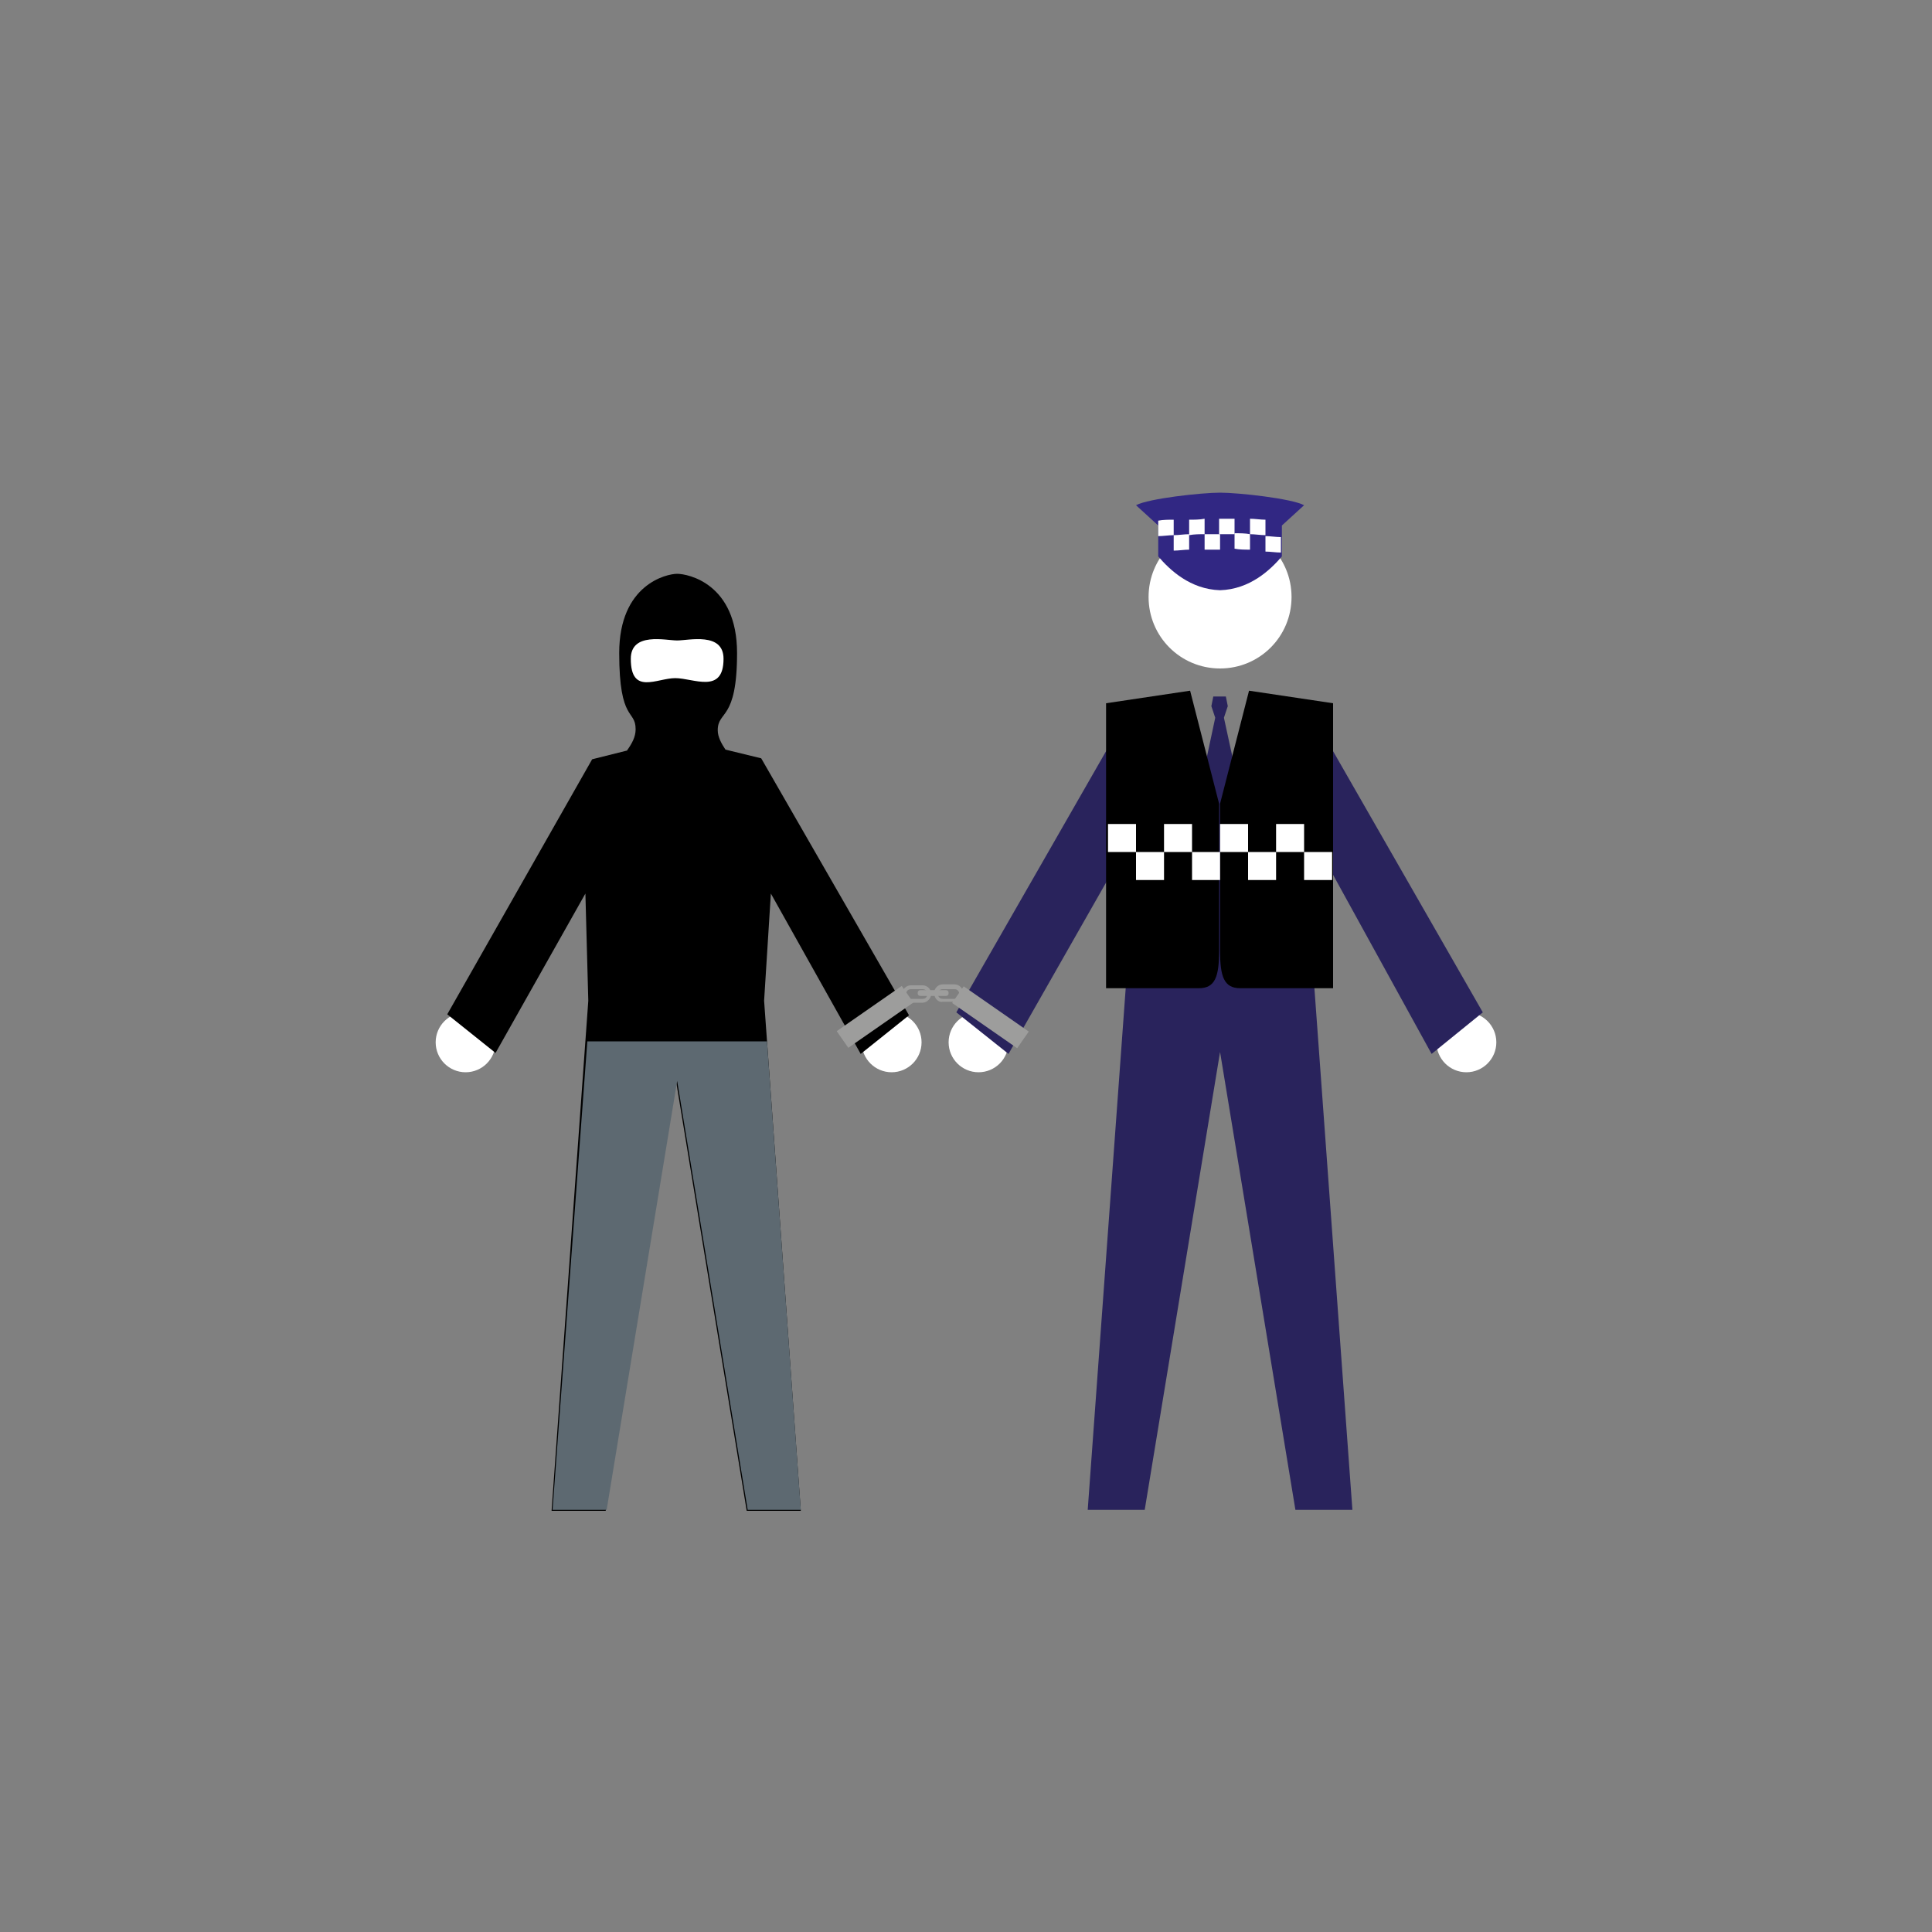
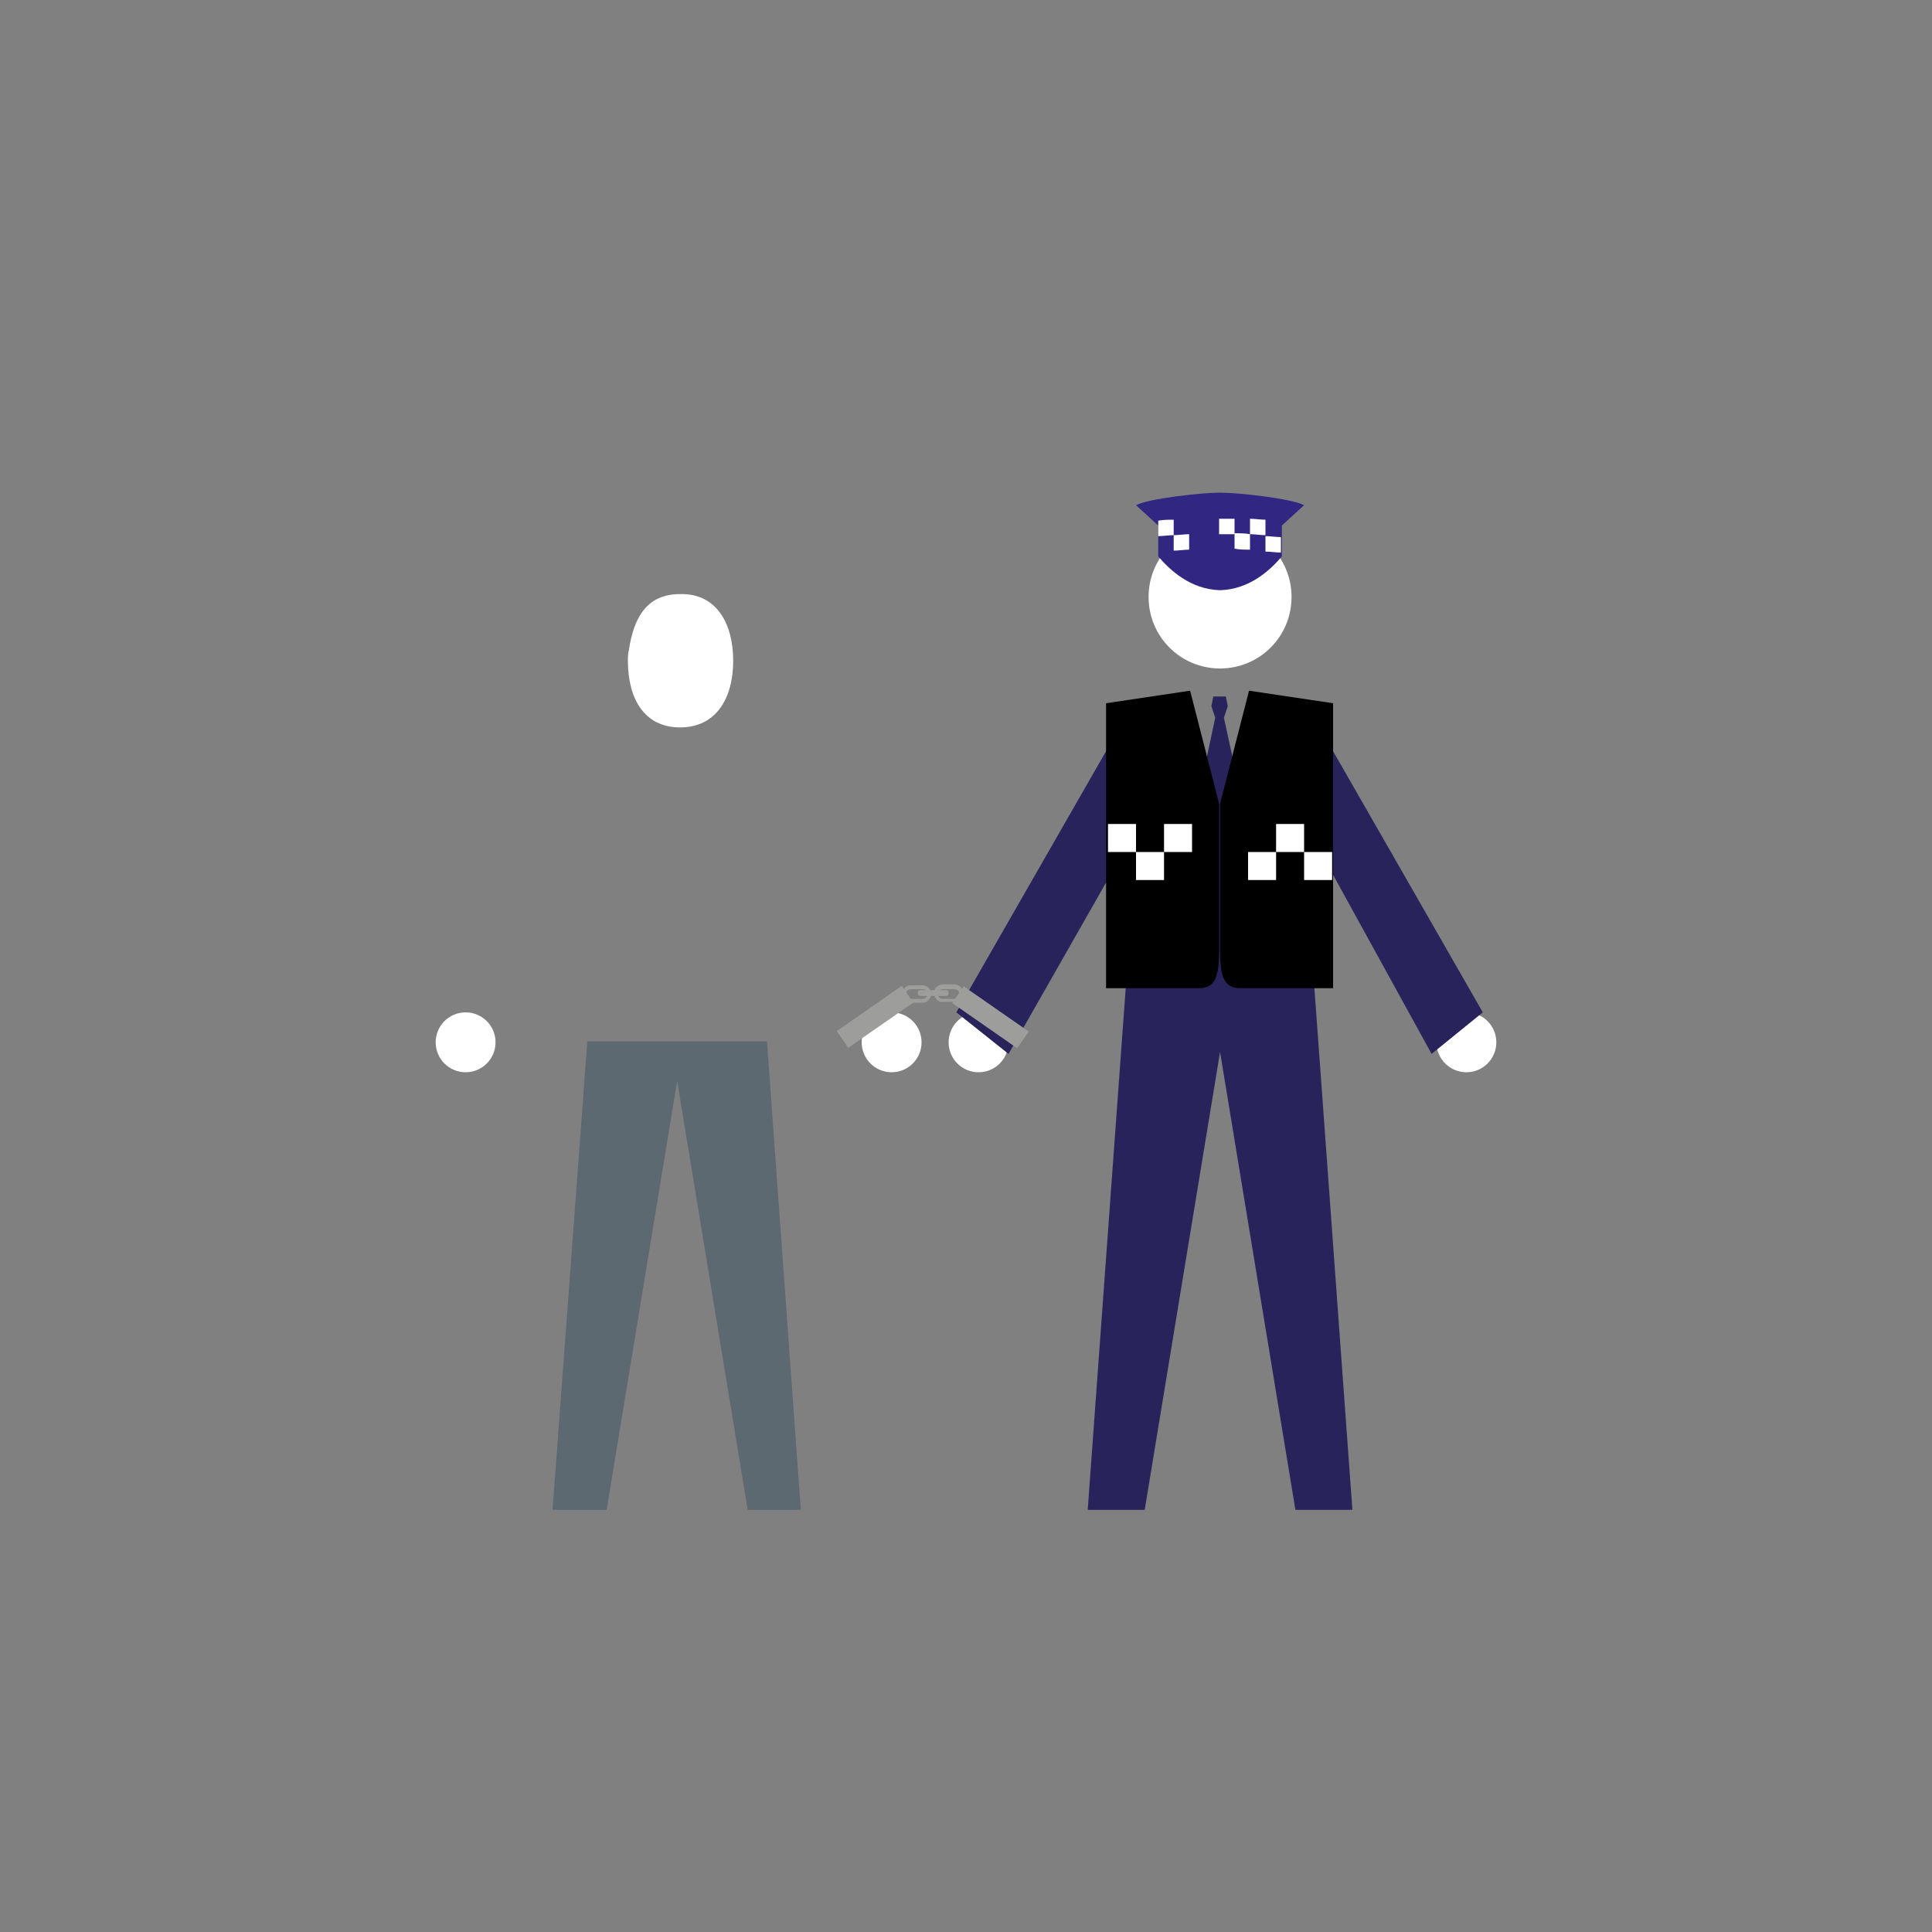
<svg xmlns="http://www.w3.org/2000/svg" version="1.1" id="Layer_1" x="0px" y="0px" viewBox="0 0 200 200" style="enable-background:new 0 0 200 200;" xml:space="preserve">
  <rect x="0" y="0" width="200" height="200" fill="#808080" stroke="none" />
  <style type="text/css">
	.st0{fill:#FFFFFF;}
	.st1{fill:#5D6971;}
	.st2{fill:#312783;}
	.st3{fill:#29235C;}
	.st4{fill:#9D9D9C;}
</style>
  <g>
    <circle class="st0" cx="92.3" cy="107.9" r="3.1" />
    <circle class="st0" cx="101.3" cy="107.9" r="3.1" />
    <circle class="st0" cx="151.8" cy="107.9" r="3.1" />
    <circle class="st0" cx="48.2" cy="107.9" r="3.1" />
    <g>
      <path class="st0" d="M75.9,68.4c0,3.8-1.7,6.9-5.5,6.9c-3.8,0-5.4-3.1-5.4-6.9c0-0.4,0-0.7,0.1-1.1c0.5-3.3,1.8-5.8,5.3-5.8    C74.2,61.4,75.9,64.6,75.9,68.4z" />
      <g>
-         <path d="M89.1,109.1l5-4L78.8,78.5l-3.7-0.9c-0.4-0.6-0.8-1.3-0.8-2c0-2.1,2-0.9,2-8c0-7.2-5.1-8.2-6.2-8.2c-1.1,0-6,1.1-6,8.2     c0,7.2,1.7,5.8,1.7,7.9c0,0.8-0.4,1.5-0.9,2.2l-3.6,0.9l-15,26.4l5,4l9.3-16.5l0.3,11.1l-3.8,52.8h5.6l7.3-44.4l7.3,44.4h5.6     l-3.8-52.8l0.7-11.1L89.1,109.1z M65.3,68.2c0-2.8,3.6-1.9,4.8-1.9c1.2,0,4.8-0.9,4.8,1.9c0,3.7-3.1,2-5,2     C68,70.2,65.3,72,65.3,68.2z" />
        <g>
          <polygon class="st1" points="60.8,107.8 57.2,156.3 62.8,156.3 70.1,111.9 77.4,156.3 82.9,156.3 79.4,107.8     " />
        </g>
      </g>
    </g>
    <g>
      <path class="st0" d="M133.7,61.8c0,4.1-3.3,7.4-7.4,7.4c-4.1,0-7.4-3.3-7.4-7.4c0-4.1,3.3-7.4,7.4-7.4    C130.4,54.4,133.7,57.7,133.7,61.8z" />
      <path class="st2" d="M126.3,51c-1.9,0-7.4,0.6-8.7,1.3l2.3,2.1v3.2c1.2,1.4,3.3,3.4,6.4,3.5c3.1-0.1,5.2-2.1,6.4-3.5v-3.2l2.3-2.1    C133.7,51.6,128.2,51,126.3,51z" />
      <polygon class="st3" points="148.2,109.1 153.5,104.8 135.5,73.4 133,72.4 127.7,78.9 126.7,74.3 127.1,73.1 126.9,72.1     125.6,72.1 125.4,73.1 125.8,74.3 124.8,79 119.3,72.4 117,73.4 99,104.8 104.4,109.1 116.3,88.2 116.7,100 112.6,156.3     118.5,156.3 126.3,108.9 134.1,156.3 140,156.3 135.9,100 136.7,88.2   " />
    </g>
    <path d="M129.3,71.5l-3,11.7v15.2c0,2.7,0.4,3.9,2.1,3.9c1.6,0,9.6,0,9.6,0V86V72.8L129.3,71.5z" />
    <path d="M123.2,71.5l3,11.7v15.2c0,2.7-0.4,3.9-2.1,3.9s-9.6,0-9.6,0V86V72.8L123.2,71.5z" />
    <g>
      <rect x="114.7" y="85.3" class="st0" width="2.9" height="2.9" />
      <rect x="117.6" y="88.2" class="st0" width="2.9" height="2.9" />
      <rect x="120.5" y="85.3" class="st0" width="2.9" height="2.9" />
-       <rect x="123.4" y="88.2" class="st0" width="2.9" height="2.9" />
-       <rect x="126.3" y="85.3" class="st0" width="2.9" height="2.9" />
      <rect x="129.2" y="88.2" class="st0" width="2.9" height="2.9" />
      <rect x="132.1" y="85.3" class="st0" width="2.9" height="2.9" />
      <rect x="135" y="88.2" class="st0" width="2.9" height="2.9" />
    </g>
    <g>
      <path class="st0" d="M121.5,55.4c-0.5,0-1.1,0.1-1.6,0.1c0-0.5,0-1.1,0-1.6c0.5-0.1,1.1-0.1,1.6-0.1    C121.5,54.4,121.5,54.9,121.5,55.4z" />
      <path class="st0" d="M123.1,56.9c-0.5,0-1.1,0.1-1.6,0.1c0-0.5,0-1.1,0-1.6c0.5,0,1.1-0.1,1.6-0.1    C123.1,55.9,123.1,56.4,123.1,56.9z" />
-       <path class="st0" d="M124.7,55.3c-0.5,0-1.1,0-1.6,0.1c0-0.5,0-1.1,0-1.6c0.5,0,1.1,0,1.6-0.1C124.7,54.2,124.7,54.8,124.7,55.3z" />
-       <path class="st0" d="M126.3,56.9c-0.5,0-1.1,0-1.6,0c0-0.5,0-1.1,0-1.6c0.5,0,1.1,0,1.6,0C126.3,55.8,126.3,56.3,126.3,56.9z" />
      <path class="st0" d="M127.8,55.3c-0.5,0-1.1,0-1.6,0c0-0.5,0-1.1,0-1.6c0.5,0,1.1,0,1.6,0C127.8,54.2,127.8,54.8,127.8,55.3z" />
      <path class="st0" d="M129.4,56.9c-0.5,0-1.1,0-1.6-0.1c0-0.5,0-1.1,0-1.6c0.5,0,1.1,0,1.6,0.1C129.4,55.9,129.4,56.4,129.4,56.9z" />
      <path class="st0" d="M131,55.4c-0.5,0-1.1-0.1-1.6-0.1c0-0.5,0-1.1,0-1.6c0.5,0,1.1,0.1,1.6,0.1C131,54.4,131,54.9,131,55.4z" />
      <path class="st0" d="M132.6,57.2c-0.5,0-1.1-0.1-1.6-0.1c0-0.5,0-1.1,0-1.6c0.5,0,1.1,0.1,1.6,0.1    C132.6,56.1,132.6,56.6,132.6,57.2z" />
    </g>
    <g>
      <rect x="86.5" y="104.2" transform="matrix(0.821 -0.571 0.571 0.821 -43.899 70.588)" class="st4" width="8.2" height="2.1" />
      <path class="st4" d="M95.5,103.8h-1.2c-0.5,0-0.9-0.4-0.9-0.9c0-0.5,0.4-0.9,0.9-0.9h1.2c0.5,0,0.9,0.4,0.9,0.9    C96.4,103.3,96,103.8,95.5,103.8z M94.3,102.4c-0.3,0-0.5,0.2-0.5,0.5c0,0.3,0.2,0.5,0.5,0.5h1.2c0.3,0,0.5-0.2,0.5-0.5    c0-0.3-0.2-0.5-0.5-0.5H94.3z" />
      <rect x="98.4" y="104.2" transform="matrix(-0.821 -0.571 0.571 -0.821 126.584 250.245)" class="st4" width="8.2" height="2.1" />
      <path class="st4" d="M96.7,102.8c0-0.5,0.4-0.9,0.9-0.9h1.2c0.5,0,0.9,0.4,0.9,0.9c0,0.5-0.4,0.9-0.9,0.9h-1.2    C97.1,103.8,96.7,103.3,96.7,102.8z M97.6,102.4c-0.3,0-0.5,0.2-0.5,0.5c0,0.3,0.2,0.5,0.5,0.5h1.2c0.3,0,0.5-0.2,0.5-0.5    c0-0.3-0.2-0.5-0.5-0.5H97.6z" />
      <g>
        <line class="st4" x1="95.4" y1="102.8" x2="97.9" y2="102.8" />
        <path class="st4" d="M97.9,103.1h-2.6c-0.2,0-0.3-0.1-0.3-0.3c0-0.2,0.1-0.3,0.3-0.3h2.6c0.2,0,0.3,0.1,0.3,0.3     C98.2,103,98.1,103.1,97.9,103.1z" />
      </g>
    </g>
  </g>
</svg>